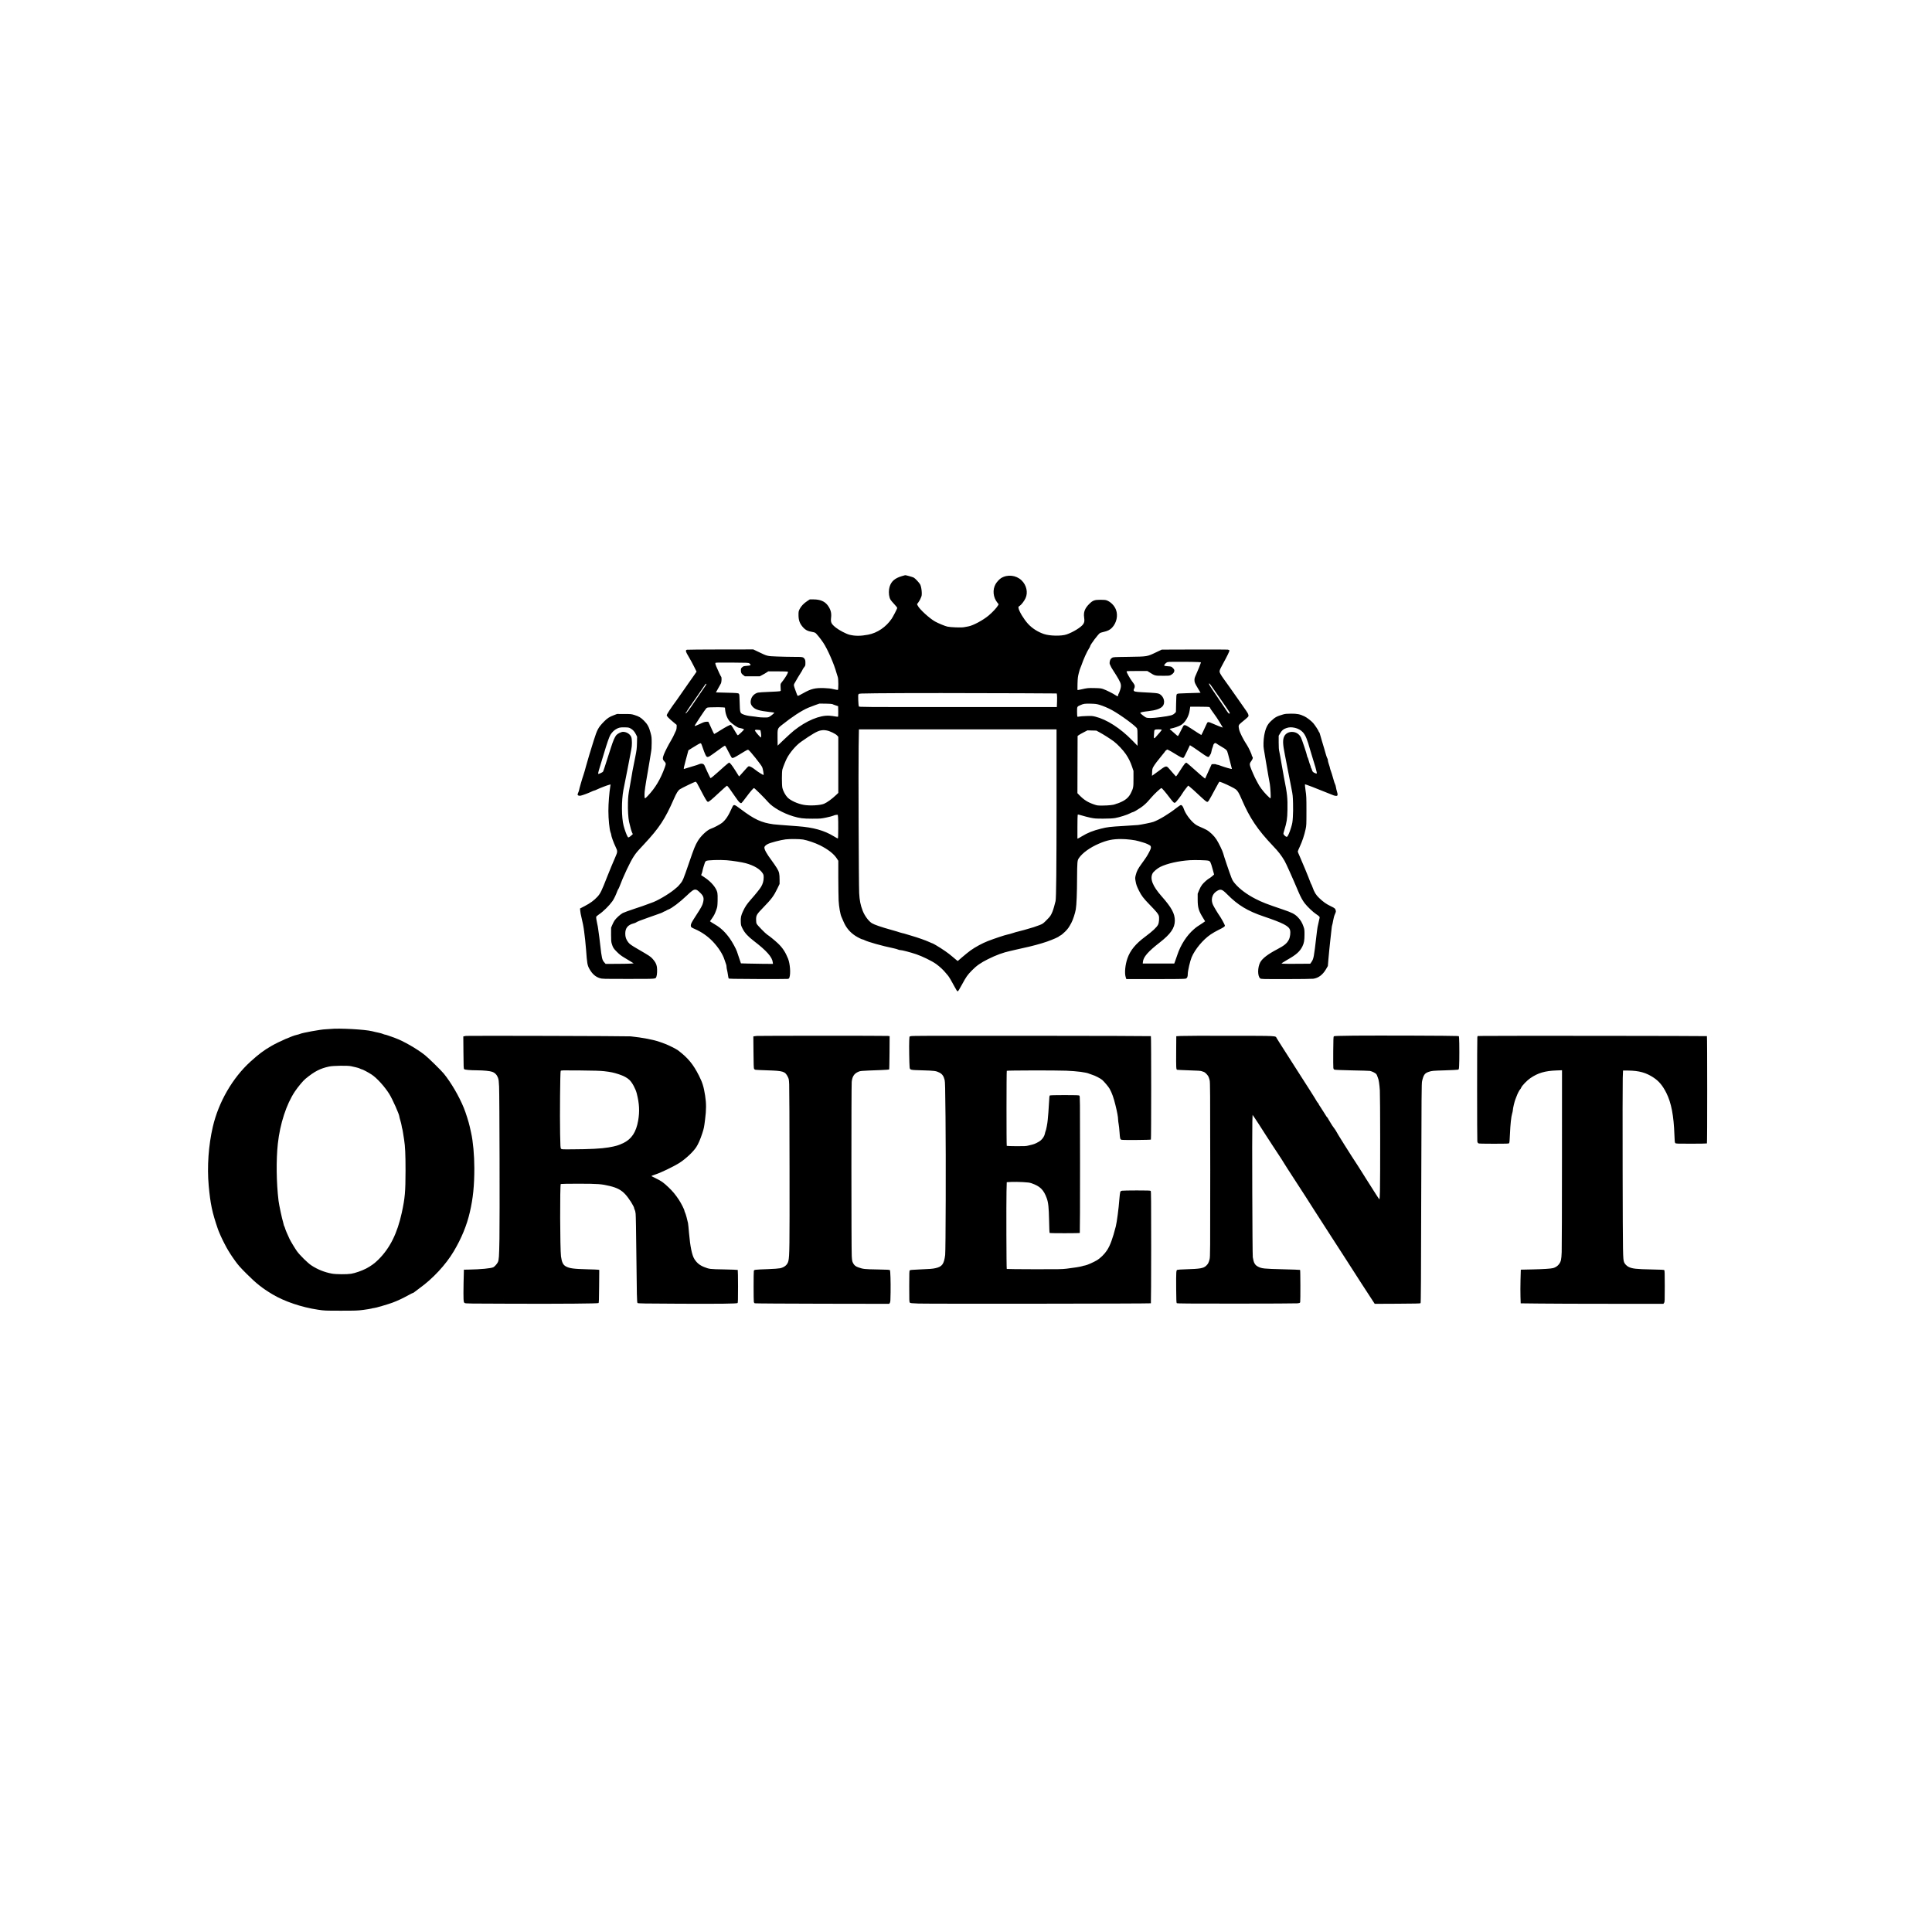
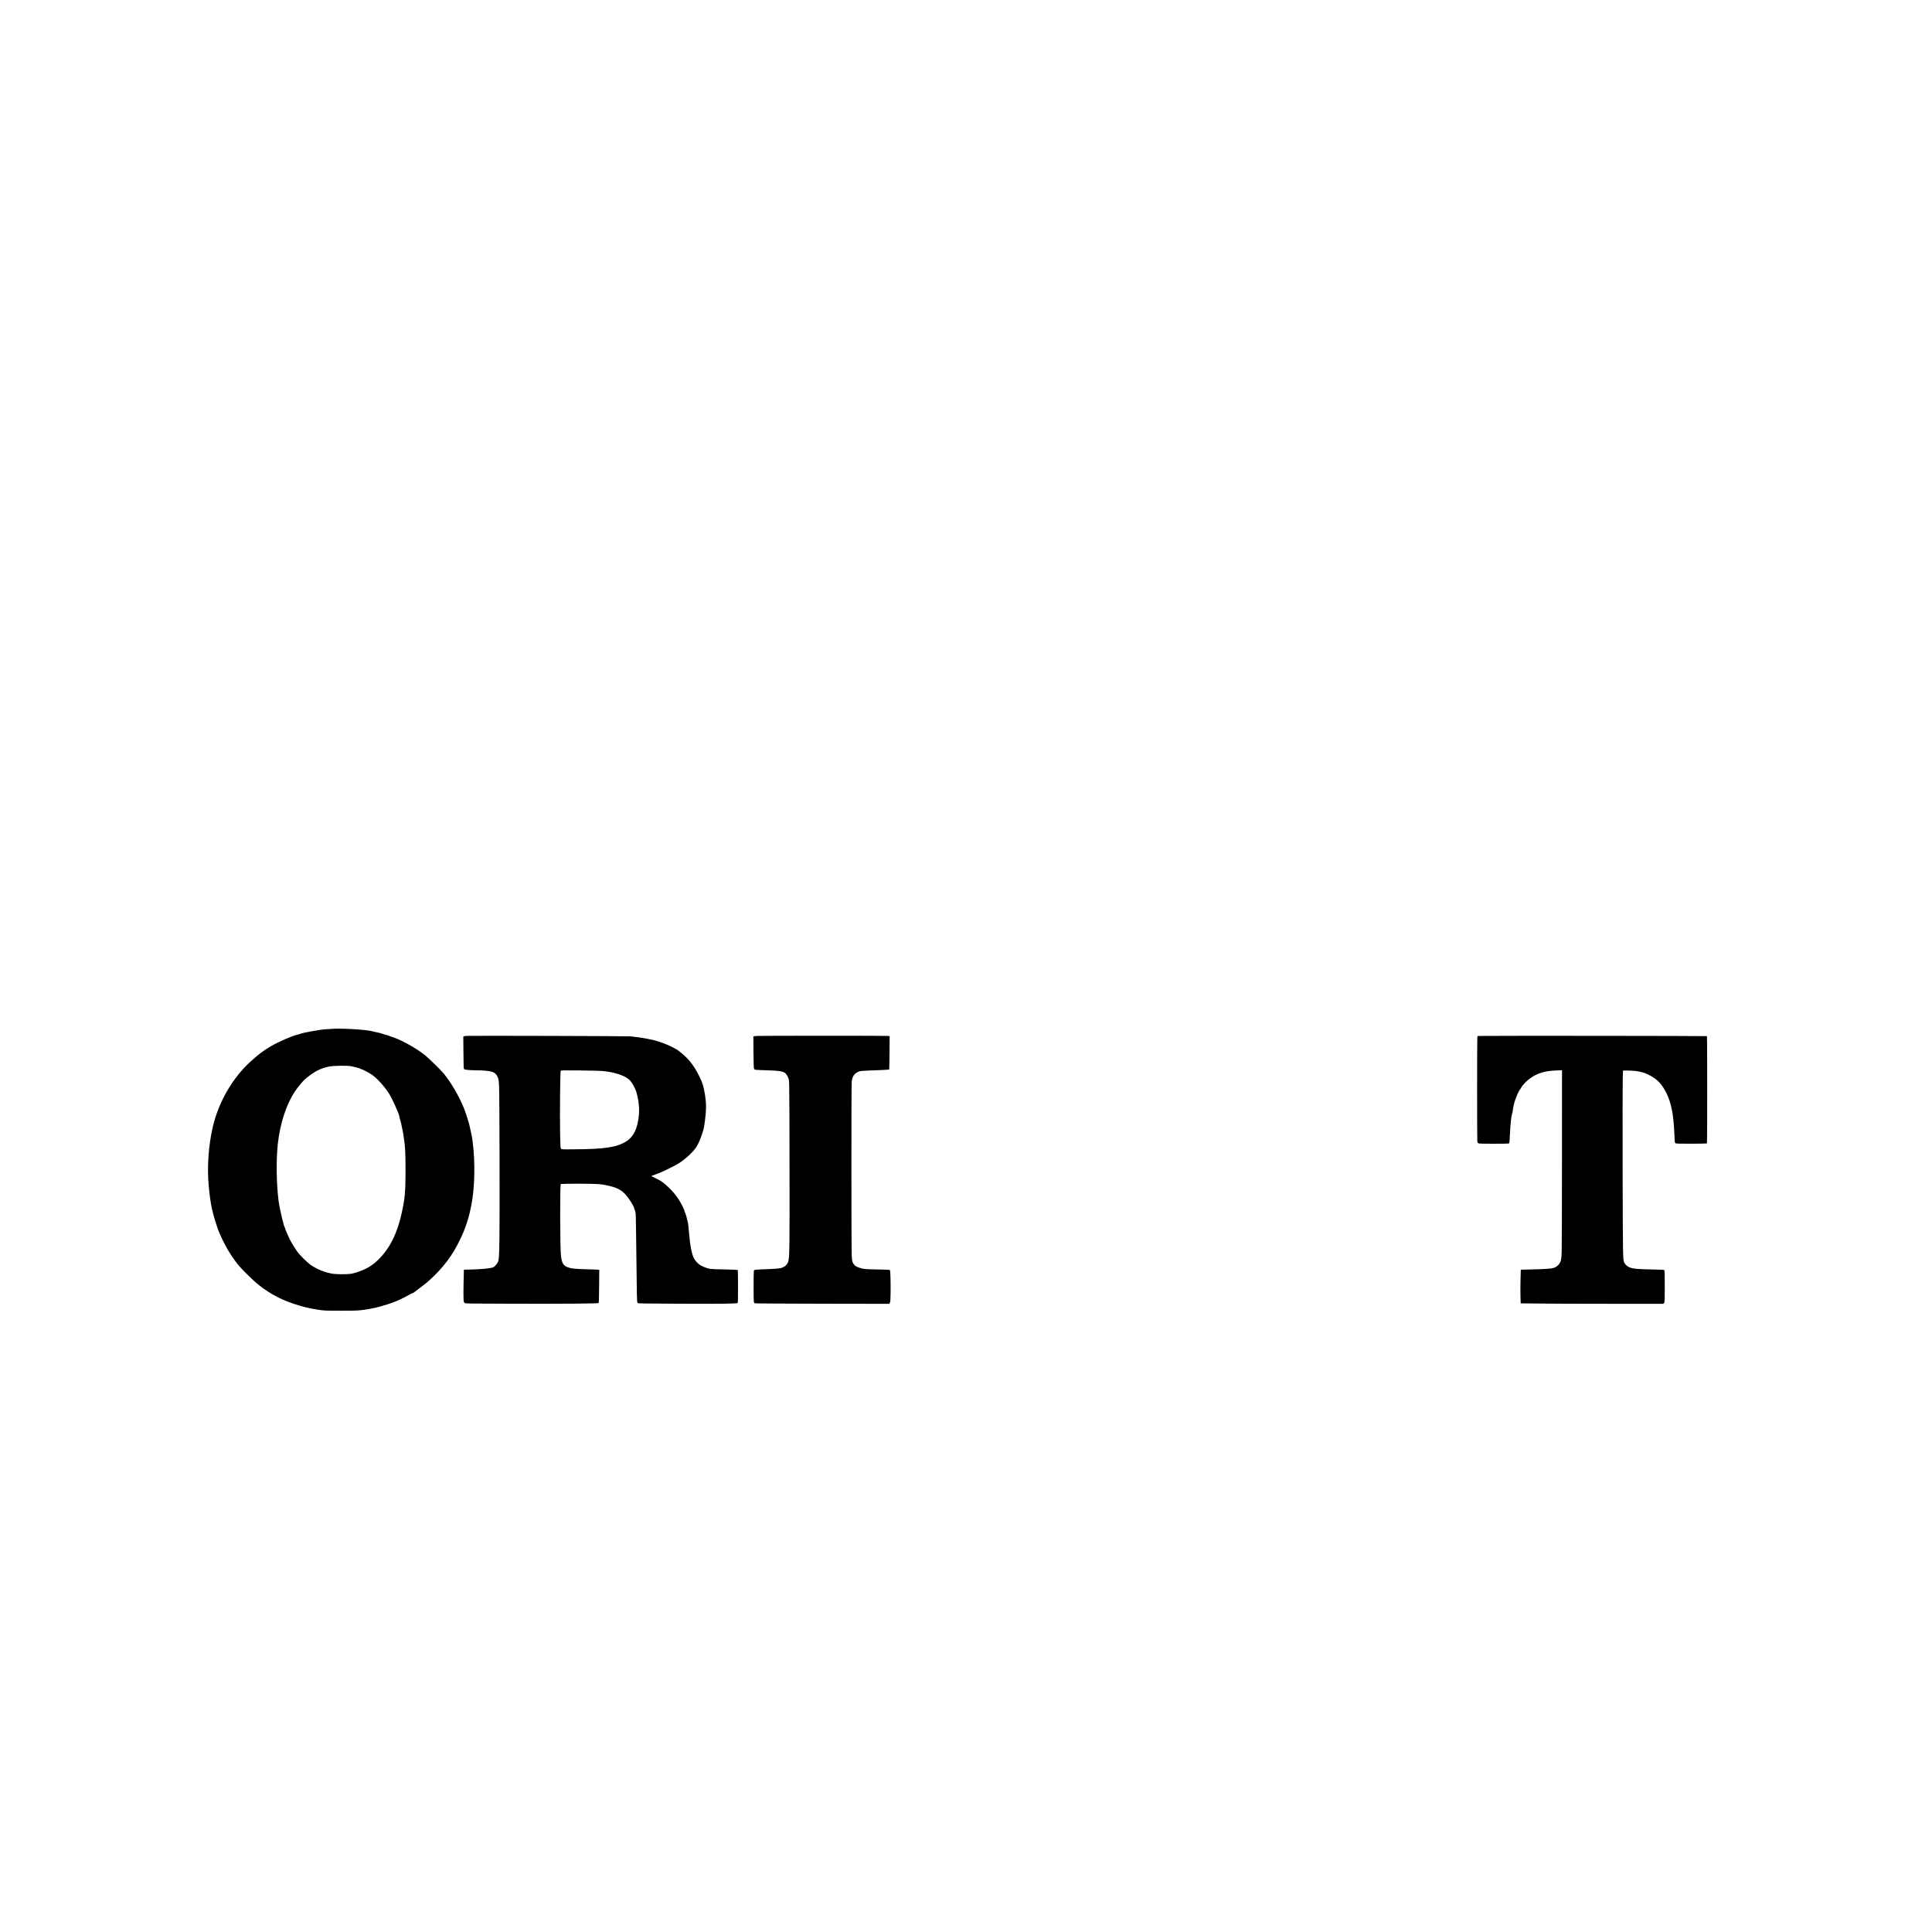
<svg xmlns="http://www.w3.org/2000/svg" version="1.0" width="4096pt" height="4096pt" viewBox="0 0 5462 5462" preserveAspectRatio="xMidYMid meet">
  <g transform="translate(0,5462) scale(0.1,-0.1)" fill="#000000" stroke="none">
-     <path d="M25502 38334 c-203 -60 -304 -146 -352 -303 -27 -86 -27 -217 0 -304 18 -58 32 -78 120 -174 79 -84 99 -112 94 -128 -13 -41 -118 -242 -155 -297 -160 -235 -407 -403 -668 -452 -210 -40 -366 -40 -525 -1 -97 25 -290 126 -386 202 -131 106 -150 146 -134 284 16 132 -14 236 -97 347 -85 112 -209 164 -394 166 l-110 1 -75 -49 c-97 -64 -172 -143 -213 -225 -30 -62 -32 -72 -32 -171 1 -152 37 -246 137 -355 59 -65 128 -100 229 -116 41 -7 86 -18 102 -26 31 -15 150 -161 233 -285 120 -180 305 -601 373 -853 12 -44 29 -97 37 -118 19 -50 20 -355 2 -362 -7 -3 -62 7 -123 21 -84 20 -146 27 -265 31 -254 9 -374 -21 -589 -143 -71 -40 -137 -74 -147 -76 -13 -2 -22 8 -32 37 -8 22 -25 67 -37 100 -57 155 -59 167 -40 205 30 58 176 303 200 335 12 17 26 41 30 54 4 14 25 47 46 74 38 47 39 51 39 126 0 65 -4 84 -23 112 -38 56 -49 59 -302 59 -126 0 -341 5 -476 10 -284 11 -273 9 -513 124 l-159 76 -926 -1 c-509 -1 -937 -4 -951 -8 -49 -14 -37 -54 69 -230 28 -47 86 -153 128 -237 l76 -152 -60 -88 c-33 -49 -107 -154 -165 -234 -57 -80 -142 -201 -188 -270 -46 -69 -114 -165 -150 -215 -159 -214 -280 -398 -280 -425 0 -30 56 -87 203 -209 l77 -64 0 -60 c0 -38 -7 -76 -19 -101 -76 -167 -97 -208 -140 -280 -75 -125 -166 -303 -200 -389 -41 -102 -41 -145 0 -189 61 -66 62 -74 25 -179 -121 -336 -266 -580 -478 -805 -94 -99 -96 -99 -97 31 -1 83 23 251 91 635 22 124 46 266 53 315 7 50 23 149 36 220 18 102 23 165 23 295 0 152 -3 174 -31 280 -44 167 -88 248 -188 347 -91 90 -142 120 -272 160 -83 26 -99 27 -288 27 l-200 1 -90 -34 c-125 -46 -187 -87 -281 -183 -160 -165 -189 -218 -287 -528 -72 -225 -196 -638 -215 -715 -22 -87 -62 -224 -77 -265 -27 -72 -125 -411 -125 -434 0 -8 -9 -33 -20 -57 -11 -24 -20 -52 -20 -62 0 -28 43 -42 93 -30 70 18 209 70 287 107 41 20 81 36 90 36 8 0 46 15 85 34 77 38 291 119 344 131 l34 7 -7 -38 c-32 -194 -56 -495 -56 -711 0 -233 30 -526 61 -606 11 -26 19 -57 19 -69 0 -37 70 -230 122 -336 61 -124 60 -145 -3 -286 -42 -92 -179 -423 -229 -551 -161 -414 -196 -486 -281 -578 -95 -103 -201 -181 -359 -263 l-132 -69 7 -70 c3 -38 15 -104 26 -146 40 -162 70 -315 84 -437 8 -70 21 -179 29 -242 8 -63 19 -185 25 -270 28 -389 37 -438 93 -540 78 -141 170 -224 293 -263 70 -22 74 -22 811 -22 816 0 763 -4 791 62 20 49 27 197 14 279 -14 84 -48 146 -125 231 -57 62 -84 80 -421 276 -181 105 -226 137 -267 192 -57 75 -81 145 -81 240 0 158 73 247 238 290 31 8 62 20 70 28 15 16 139 65 315 126 63 21 160 55 215 76 55 20 127 46 160 57 33 12 67 27 75 34 8 6 26 15 40 19 14 4 36 15 50 25 14 9 39 22 55 27 93 32 320 203 511 385 152 145 198 178 251 178 40 -1 66 -18 144 -95 92 -90 108 -150 73 -280 -18 -73 -55 -140 -195 -355 -129 -200 -149 -239 -149 -285 0 -44 14 -57 111 -98 195 -85 367 -205 509 -353 161 -169 286 -364 335 -524 15 -47 33 -100 41 -118 8 -18 14 -50 14 -70 0 -21 6 -62 14 -92 8 -30 19 -94 26 -141 6 -47 16 -92 20 -100 8 -12 129 -14 817 -17 444 -2 826 0 849 3 36 5 42 10 53 43 38 113 17 385 -39 528 -75 187 -158 313 -290 437 -88 83 -246 211 -300 244 -48 30 -273 260 -296 303 -13 25 -18 58 -18 120 -1 123 16 152 199 340 239 246 301 329 406 547 l59 123 0 112 c-1 182 -10 224 -75 333 -32 52 -100 152 -152 222 -136 182 -203 302 -203 363 0 31 37 68 100 100 74 38 366 114 500 130 122 15 390 12 493 -4 121 -20 346 -97 480 -164 232 -117 391 -242 475 -372 l42 -65 0 -480 c1 -264 5 -554 9 -645 10 -178 46 -386 81 -462 10 -24 37 -85 59 -136 73 -170 177 -295 329 -396 71 -47 190 -106 214 -106 7 0 27 -7 43 -16 97 -52 495 -164 833 -234 51 -11 105 -26 122 -35 16 -8 45 -15 64 -15 47 0 267 -57 445 -116 165 -54 454 -195 566 -277 99 -71 207 -171 267 -247 29 -36 60 -73 70 -82 22 -23 111 -173 190 -323 47 -89 68 -120 82 -120 15 0 43 45 120 187 120 222 155 273 284 404 127 131 250 217 452 317 232 116 434 190 632 232 37 8 103 23 145 34 43 11 134 32 203 46 248 52 518 125 690 185 165 58 340 135 340 150 0 3 18 14 41 24 22 10 80 57 128 105 82 82 106 115 180 252 45 84 107 272 125 381 22 125 35 471 36 888 0 184 5 375 10 424 8 78 14 96 45 141 98 142 310 295 558 402 232 100 390 133 630 133 164 0 402 -29 497 -60 30 -10 84 -26 120 -35 88 -23 206 -78 219 -103 19 -36 12 -69 -37 -164 -56 -109 -88 -159 -211 -328 -108 -148 -144 -216 -172 -328 -19 -78 -20 -87 -5 -170 16 -98 36 -152 97 -274 70 -141 128 -216 300 -393 186 -191 242 -258 259 -311 19 -58 8 -200 -19 -253 -41 -80 -150 -181 -367 -344 -270 -201 -418 -382 -498 -605 -65 -182 -88 -420 -52 -534 l19 -58 816 0 c535 0 829 4 853 11 50 13 68 49 68 136 0 83 65 367 108 468 95 228 325 503 540 648 53 36 147 91 209 121 154 76 193 102 193 128 0 22 -113 226 -155 283 -35 46 -153 242 -181 302 -68 143 -29 301 93 382 119 79 158 69 308 -83 303 -306 576 -471 1032 -625 547 -185 713 -271 744 -385 19 -70 3 -198 -33 -270 -53 -105 -129 -168 -326 -271 -267 -140 -424 -260 -484 -371 -77 -143 -78 -393 -1 -453 25 -21 34 -21 732 -21 388 0 734 5 769 10 146 21 265 110 358 267 l54 93 15 182 c9 101 20 221 25 268 6 47 17 155 25 240 8 85 19 182 24 215 5 33 13 98 16 145 4 47 11 92 16 101 5 9 18 70 29 135 14 78 32 141 52 182 21 45 28 71 24 90 -16 68 -25 76 -144 133 -132 64 -206 117 -327 231 -90 85 -137 161 -189 308 -15 41 -31 79 -37 86 -5 6 -18 35 -28 65 -32 93 -241 599 -297 721 -30 64 -54 125 -54 134 0 10 26 74 59 143 67 143 128 326 162 487 23 104 24 126 24 519 0 384 -2 421 -25 577 -13 92 -21 170 -17 174 7 7 336 -119 632 -241 185 -77 210 -85 251 -85 27 0 33 4 38 28 4 16 -2 51 -14 87 -11 33 -25 91 -31 129 -6 38 -17 75 -23 82 -7 7 -32 81 -55 166 -23 84 -53 181 -67 216 -13 34 -24 70 -24 80 0 9 -14 55 -30 102 -16 47 -30 100 -30 119 0 19 -6 42 -14 50 -12 14 -54 147 -88 276 -5 22 -34 117 -63 210 -29 94 -56 187 -60 207 -4 21 -13 42 -21 49 -8 6 -14 17 -14 23 0 18 -112 187 -156 236 -59 65 -176 155 -247 189 -126 60 -205 76 -377 75 -126 -1 -168 -5 -225 -22 -181 -53 -223 -76 -340 -185 -106 -97 -157 -206 -194 -407 -22 -122 -28 -313 -11 -385 5 -22 30 -170 55 -330 25 -159 59 -357 75 -440 16 -82 34 -181 40 -219 16 -100 31 -373 22 -396 -7 -18 -20 -7 -113 87 -102 104 -209 248 -250 336 -11 23 -31 60 -44 82 -35 57 -150 320 -170 388 -20 70 -16 89 30 151 42 55 55 105 31 125 -9 7 -16 22 -16 33 0 30 -91 226 -136 293 -102 152 -204 355 -223 443 -23 108 -18 124 52 184 34 30 95 81 135 112 40 32 75 69 78 81 3 12 -1 39 -10 59 -16 39 -34 65 -281 416 -87 124 -199 284 -250 355 -50 72 -121 171 -158 220 -37 50 -80 116 -96 147 -37 74 -35 82 73 281 125 228 190 362 183 380 -3 9 -23 18 -49 22 -24 3 -452 5 -953 3 l-910 -3 -160 -76 c-258 -123 -238 -120 -775 -128 -429 -6 -435 -6 -471 -29 -24 -14 -43 -37 -53 -62 -18 -44 -21 -111 -7 -126 5 -5 13 -22 18 -39 4 -16 43 -82 85 -146 43 -64 105 -165 139 -225 78 -138 86 -189 45 -315 -14 -44 -33 -91 -41 -102 -8 -12 -15 -31 -15 -44 0 -36 -15 -35 -72 3 -70 48 -255 140 -343 172 -63 23 -89 26 -250 30 -182 4 -205 2 -379 -38 -50 -11 -94 -20 -100 -20 -5 0 -7 69 -3 183 5 156 10 198 36 299 16 65 36 130 45 145 8 16 21 48 29 73 53 161 159 396 216 480 17 25 31 52 31 61 0 40 238 356 283 376 12 6 56 18 97 28 115 26 183 60 239 120 128 135 174 342 111 507 -43 116 -148 222 -260 265 -34 12 -77 17 -175 17 -175 0 -220 -17 -326 -123 -120 -121 -160 -228 -139 -376 14 -101 9 -139 -28 -193 -59 -86 -287 -226 -468 -288 -147 -50 -476 -44 -641 12 -173 59 -333 161 -450 289 -120 132 -251 349 -268 446 -6 33 -4 37 33 61 49 33 126 133 165 216 75 161 29 371 -113 506 -155 148 -400 174 -580 61 -46 -29 -120 -109 -152 -165 -93 -161 -73 -377 50 -529 l35 -43 -19 -36 c-32 -60 -158 -195 -261 -281 -162 -136 -444 -287 -578 -310 -38 -7 -95 -17 -125 -23 -76 -14 -377 -3 -465 17 -70 16 -257 93 -350 145 -152 84 -440 347 -487 445 l-22 44 43 60 c23 33 47 75 53 93 6 18 17 44 25 58 29 56 7 278 -34 350 -31 53 -134 163 -178 190 -25 15 -224 72 -245 69 -3 0 -42 -11 -88 -25z m8357 -2431 l92 -6 -6 -26 c-9 -35 -73 -192 -130 -319 -38 -83 -47 -113 -46 -157 0 -66 10 -89 100 -240 l72 -120 -78 -3 c-43 -1 -189 -6 -325 -10 -218 -6 -249 -9 -265 -25 -16 -16 -19 -45 -23 -262 l-5 -244 -30 -31 c-57 -60 -105 -74 -411 -115 -229 -31 -360 -33 -412 -6 -48 25 -156 113 -155 126 2 17 77 33 229 50 202 22 334 66 396 132 93 99 48 286 -87 355 -43 22 -105 28 -479 47 -213 11 -246 20 -246 64 0 12 7 31 15 41 8 11 15 39 15 62 0 36 -9 54 -70 135 -67 89 -160 255 -160 285 0 12 49 14 293 14 l293 0 65 -40 c150 -95 150 -95 369 -95 195 0 195 0 242 28 57 33 88 75 88 117 0 25 -10 43 -42 75 -43 42 -43 42 -138 49 -52 3 -99 11 -104 16 -13 13 20 57 64 88 33 22 35 22 410 22 207 0 418 -3 469 -7z m-12676 -36 c34 -22 45 -46 27 -57 -7 -5 -54 -11 -103 -15 -83 -7 -93 -10 -126 -40 -32 -30 -35 -37 -35 -88 0 -68 13 -93 69 -134 l44 -33 210 0 210 0 77 41 c42 22 96 53 120 70 l43 29 268 0 c148 0 275 -4 283 -10 12 -8 11 -16 -9 -57 -28 -59 -95 -160 -153 -232 -42 -53 -43 -55 -41 -125 1 -39 4 -84 5 -100 3 -25 -1 -31 -27 -38 -16 -4 -151 -13 -300 -18 -148 -5 -290 -15 -315 -21 -90 -21 -169 -94 -194 -180 -30 -99 -15 -163 53 -230 72 -72 183 -105 455 -136 78 -8 143 -18 146 -20 8 -7 -79 -81 -130 -111 -42 -25 -53 -27 -160 -26 -63 0 -142 6 -175 12 -33 7 -106 16 -163 22 -115 11 -204 31 -270 62 -69 33 -74 53 -81 325 -5 202 -8 235 -23 250 -21 20 -42 22 -396 31 l-252 7 61 110 c34 61 69 124 78 140 22 42 28 171 9 193 -15 16 -79 153 -141 298 -17 40 -27 79 -24 88 6 16 44 17 470 14 427 -3 465 -4 490 -21z m13075 -655 c31 -45 114 -164 184 -264 69 -101 172 -248 227 -328 56 -79 100 -151 99 -160 -6 -31 -38 -14 -70 38 -18 29 -94 141 -168 249 -261 381 -350 517 -350 536 0 32 19 15 78 -71z m-14288 68 c0 -10 -71 -120 -109 -170 -10 -14 -102 -149 -205 -300 -190 -281 -258 -371 -272 -357 -4 4 2 17 14 30 12 13 22 27 22 31 0 5 30 52 67 105 37 53 123 177 192 276 68 99 147 212 173 250 27 39 60 87 74 108 23 35 44 48 44 27z m8860 -259 l1045 -6 7 -40 c4 -22 5 -109 2 -192 l-6 -153 -2794 0 c-2766 0 -2793 0 -2804 20 -6 10 -13 88 -16 172 -5 128 -4 156 9 173 15 19 30 20 504 25 702 8 2835 8 4053 1z m-5300 -306 c8 -6 49 -21 90 -35 l75 -25 3 -144 c1 -80 -1 -148 -5 -152 -4 -4 -42 -1 -83 7 -41 8 -113 17 -160 20 -271 19 -652 -140 -1004 -420 -49 -39 -173 -151 -275 -248 l-186 -178 -3 213 c-3 271 -4 270 121 370 289 231 554 405 748 489 41 17 128 51 194 74 l120 42 175 -1 c96 -2 182 -7 190 -12z m7545 -18 c99 -28 262 -97 364 -154 243 -134 673 -450 705 -517 13 -28 16 -72 16 -263 l0 -228 -153 156 c-334 342 -718 589 -1042 669 -81 20 -106 22 -255 17 -91 -3 -183 -10 -205 -16 -29 -7 -41 -7 -47 2 -4 7 -8 69 -8 138 0 144 -1 142 94 184 91 40 120 44 286 41 129 -3 170 -8 245 -29z m3116 -67 c10 -6 19 -17 19 -25 0 -7 43 -71 96 -142 53 -70 128 -182 167 -248 38 -66 77 -130 85 -142 l14 -23 -43 14 c-24 7 -109 41 -188 75 -209 90 -193 91 -242 -15 -77 -169 -132 -284 -136 -284 -6 0 -153 94 -297 189 -153 101 -182 110 -214 64 -10 -16 -46 -85 -80 -155 -33 -71 -66 -128 -71 -128 -6 0 -48 34 -93 76 -46 42 -95 86 -110 97 -16 12 -28 24 -28 28 0 4 19 10 43 14 70 12 198 55 260 88 128 68 238 248 262 433 3 27 8 59 11 72 l4 22 261 0 c160 0 268 -4 280 -10z m-13751 -8 l55 -7 7 -72 c13 -131 71 -264 145 -334 74 -70 204 -158 241 -164 53 -8 140 -34 146 -44 8 -12 -162 -173 -177 -168 -7 2 -28 31 -47 65 -72 125 -135 225 -147 229 -20 8 -142 -56 -304 -158 -85 -55 -160 -99 -166 -99 -6 0 -33 51 -60 113 -26 61 -61 139 -78 172 l-30 60 -55 0 c-46 -1 -77 -11 -188 -64 -74 -34 -136 -60 -140 -56 -8 7 6 31 164 270 72 110 144 212 159 227 25 25 34 28 124 31 175 5 295 5 351 -1z m-2611 -597 c64 -35 112 -89 153 -172 l30 -62 -4 -178 c-4 -158 -10 -202 -47 -388 -86 -431 -94 -471 -102 -535 -5 -36 -29 -177 -55 -315 -40 -222 -46 -271 -51 -440 -6 -210 8 -443 32 -550 33 -148 68 -272 87 -308 l19 -38 -38 -35 c-21 -20 -50 -42 -65 -50 -26 -13 -28 -13 -43 10 -29 43 -85 198 -115 313 -60 229 -62 708 -6 1008 29 150 26 137 112 565 36 179 72 365 80 415 7 49 22 123 31 165 25 105 24 288 0 352 -33 84 -133 148 -232 148 -53 0 -154 -50 -191 -93 -44 -52 -90 -159 -153 -356 -185 -580 -214 -667 -225 -680 -11 -14 -108 -61 -126 -61 -18 0 -10 38 40 202 28 90 77 253 110 363 90 303 156 492 189 544 44 68 100 124 154 155 80 47 121 56 247 53 106 -2 119 -5 169 -32z m18774 20 c91 -19 179 -68 233 -129 74 -83 124 -206 204 -496 17 -63 53 -182 80 -265 54 -167 95 -311 105 -367 8 -43 3 -46 -52 -23 -53 22 -69 40 -83 91 -7 24 -17 47 -21 50 -5 3 -9 13 -9 23 0 10 -9 38 -19 62 -11 24 -29 80 -41 124 -12 44 -28 90 -36 102 -8 12 -14 32 -14 43 0 28 -143 456 -169 508 -49 95 -127 150 -229 159 -105 10 -201 -38 -242 -118 -50 -98 -47 -218 15 -524 18 -93 61 -314 95 -490 33 -176 76 -397 96 -491 31 -155 35 -193 40 -395 4 -127 2 -296 -5 -389 -9 -146 -15 -180 -51 -298 -43 -143 -91 -249 -116 -259 -18 -7 -59 21 -87 59 -19 25 -19 26 11 124 72 235 85 318 90 579 6 337 -6 454 -98 912 -16 82 -47 258 -70 393 -22 135 -49 284 -60 331 -16 70 -20 123 -20 273 l0 186 43 71 c50 85 87 116 176 146 77 26 139 28 234 8z m-6733 -2087 c-1 -1935 -9 -2723 -28 -2813 -21 -95 -65 -245 -88 -300 -49 -115 -60 -130 -164 -235 -102 -103 -108 -107 -205 -145 -55 -21 -127 -47 -160 -57 -133 -42 -440 -128 -457 -128 -10 0 -65 -16 -124 -36 -58 -19 -132 -40 -163 -45 -69 -13 -366 -112 -555 -185 -153 -60 -352 -167 -486 -263 -47 -34 -148 -115 -224 -180 l-139 -120 -29 21 c-16 11 -75 61 -131 110 -102 89 -269 205 -448 311 -53 31 -100 57 -106 57 -6 0 -48 18 -94 39 -98 46 -321 124 -499 176 -69 20 -145 43 -170 51 -25 9 -66 19 -92 24 -26 5 -55 13 -65 18 -10 6 -126 40 -257 77 -277 77 -471 144 -538 186 -94 60 -203 209 -259 352 -63 164 -88 292 -99 501 -12 259 -24 3522 -15 4135 l8 491 2793 0 2794 0 0 -2042z m2974 2033 c4 -5 -22 -40 -56 -79 -35 -38 -80 -90 -101 -115 -56 -69 -71 -64 -64 21 4 37 7 86 7 109 0 63 16 73 120 73 49 0 91 -4 94 -9z m-11398 -7 l52 -7 11 -55 c13 -67 14 -152 2 -152 -11 0 -110 110 -149 165 -22 30 -24 38 -12 45 18 11 29 12 96 4z m1924 -15 c87 -14 256 -95 298 -144 l32 -36 0 -792 0 -793 -57 -55 c-118 -113 -259 -216 -347 -253 -108 -45 -399 -61 -571 -31 -175 31 -373 121 -461 210 -60 62 -127 187 -145 270 -18 87 -18 455 0 520 19 68 85 233 122 307 84 166 261 375 404 475 305 215 463 306 557 322 74 12 94 12 168 0z m7710 -50 c113 -60 315 -189 411 -261 104 -78 265 -250 340 -361 80 -120 128 -217 175 -357 l39 -115 0 -220 c0 -244 -3 -262 -73 -405 -54 -110 -132 -184 -253 -242 -52 -25 -110 -49 -127 -53 -18 -3 -45 -13 -60 -20 -43 -22 -194 -38 -357 -39 -140 -1 -156 1 -235 28 -182 61 -289 127 -423 263 l-57 59 2 808 3 808 29 23 c16 13 79 49 140 80 l110 57 126 -4 125 -3 85 -46z m3325 -329 c11 -9 68 -45 127 -79 118 -70 141 -88 162 -129 7 -15 39 -128 70 -252 31 -124 59 -232 62 -241 4 -14 -16 -11 -117 18 -66 19 -154 47 -195 63 -41 17 -85 30 -97 30 -13 0 -28 5 -34 11 -5 5 -36 9 -69 7 l-58 -3 -51 -111 c-27 -60 -69 -152 -92 -203 l-42 -93 -41 30 c-23 16 -136 115 -252 219 -115 103 -219 192 -230 198 -29 13 -64 -29 -190 -227 -55 -87 -104 -158 -109 -158 -5 0 -44 42 -86 92 -43 51 -98 114 -122 140 -70 77 -84 72 -301 -91 -41 -32 -97 -72 -124 -90 l-48 -34 4 99 c3 85 8 106 32 150 34 63 125 184 245 328 50 59 91 112 91 116 0 5 13 18 30 30 l30 21 42 -19 c24 -11 95 -52 158 -91 165 -103 237 -138 256 -126 19 13 38 47 119 219 l65 138 47 -28 c27 -15 109 -71 183 -123 289 -204 296 -207 326 -148 9 17 22 39 29 47 8 8 19 44 25 80 6 36 20 85 31 109 10 24 19 52 19 63 0 10 11 30 24 43 27 26 45 25 81 -5z m-14566 -30 c37 -116 103 -285 122 -311 34 -49 64 -40 192 53 263 193 331 239 344 236 8 -2 52 -77 96 -168 45 -90 89 -168 98 -174 26 -15 59 -1 225 100 230 140 222 136 249 118 47 -31 344 -403 382 -479 20 -39 50 -212 39 -223 -8 -8 -160 86 -234 146 -85 68 -157 105 -188 98 -13 -4 -64 -54 -117 -119 -52 -61 -108 -124 -124 -139 l-29 -28 -107 170 c-96 151 -152 220 -176 220 -11 0 -208 -170 -324 -278 -92 -85 -195 -168 -201 -161 -9 8 -154 315 -161 339 -21 70 -87 89 -174 50 -23 -11 -85 -31 -136 -45 -51 -14 -133 -39 -181 -55 -48 -17 -92 -30 -97 -30 -14 0 -2 61 43 223 21 78 49 179 60 223 l22 82 114 72 c152 96 216 130 234 127 8 -1 21 -22 29 -47z m-135 -1078 c13 -21 45 -81 71 -133 71 -141 175 -330 202 -366 13 -18 30 -33 37 -33 28 0 111 68 315 260 118 110 219 199 225 197 16 -5 105 -124 221 -297 66 -98 117 -164 140 -179 35 -23 36 -23 56 -5 12 10 67 80 122 154 126 169 205 260 224 260 16 0 299 -280 400 -397 131 -150 420 -314 708 -401 185 -55 275 -67 535 -67 238 0 249 1 403 33 88 18 177 42 199 53 22 11 59 21 81 22 l42 2 8 -70 c9 -78 6 -590 -4 -599 -4 -4 -60 26 -125 66 -263 160 -572 246 -994 278 -456 34 -665 50 -703 56 -346 48 -538 137 -931 433 -188 142 -193 142 -242 34 -102 -228 -173 -335 -279 -424 -55 -45 -242 -144 -320 -169 -100 -32 -286 -207 -368 -347 -76 -130 -103 -196 -242 -601 -168 -491 -181 -522 -254 -608 -71 -84 -66 -79 -171 -165 -166 -136 -497 -328 -645 -373 -33 -10 -89 -31 -125 -46 -36 -16 -191 -69 -344 -119 -154 -51 -306 -106 -339 -123 -71 -38 -193 -150 -236 -216 -17 -26 -45 -81 -62 -122 l-32 -75 -1 -195 c0 -162 3 -205 18 -255 35 -116 49 -138 146 -235 73 -73 121 -110 205 -160 61 -35 146 -87 190 -115 l80 -50 -65 -6 c-36 -4 -214 -7 -396 -8 l-332 -1 -36 41 c-63 68 -75 122 -116 489 -17 151 -37 311 -45 356 -8 44 -15 93 -15 108 0 15 -14 91 -31 167 -17 78 -28 151 -25 164 4 16 31 41 76 71 120 79 291 247 384 377 42 59 96 171 136 279 9 26 23 54 30 63 8 9 22 38 31 63 109 293 309 717 407 862 76 112 77 114 292 345 430 462 591 706 842 1280 74 168 117 238 171 273 56 37 418 212 439 212 10 0 29 -17 42 -38z m14859 9 c138 -56 345 -160 380 -191 52 -45 88 -108 160 -275 228 -532 451 -863 888 -1322 151 -158 234 -265 324 -418 44 -75 221 -469 397 -885 58 -137 112 -235 174 -317 73 -94 235 -250 321 -305 37 -25 77 -55 87 -66 18 -21 18 -25 3 -84 -15 -59 -26 -109 -48 -218 -5 -25 -21 -142 -34 -260 -68 -592 -77 -637 -138 -726 l-34 -49 -364 -3 c-200 -2 -383 0 -407 3 l-43 6 24 20 c14 10 85 53 158 95 238 135 339 226 410 369 46 95 59 166 59 348 0 112 -3 139 -26 205 -38 114 -89 199 -168 278 -86 86 -163 125 -411 209 -475 161 -583 203 -778 302 -238 121 -444 273 -576 426 -59 68 -78 99 -110 182 -49 124 -214 612 -230 680 -16 66 -125 291 -190 392 -65 102 -186 219 -282 272 -41 22 -120 59 -177 83 -75 31 -121 57 -170 98 -122 103 -251 283 -292 406 -26 76 -54 114 -85 114 -13 0 -64 -33 -126 -82 -214 -169 -489 -335 -653 -394 -51 -19 -353 -80 -431 -88 -33 -4 -211 -15 -395 -26 -408 -24 -466 -31 -648 -76 -233 -57 -382 -117 -556 -223 -38 -24 -80 -47 -93 -52 l-23 -9 0 333 c0 182 4 337 8 344 6 9 37 3 122 -23 63 -20 171 -47 240 -62 114 -23 145 -26 360 -26 169 1 263 5 335 17 117 19 357 95 432 138 29 16 60 29 70 29 9 0 49 19 87 42 197 116 279 186 438 375 81 96 261 263 283 263 16 0 114 -115 238 -279 100 -131 119 -148 151 -133 25 11 162 189 205 264 14 26 57 86 94 133 l68 85 27 -19 c40 -29 152 -129 320 -288 84 -80 162 -145 177 -149 43 -11 34 -25 255 386 90 168 98 180 112 180 5 0 42 -13 81 -29z m-14018 -2191 c163 -13 431 -55 538 -84 233 -64 402 -164 479 -285 24 -39 28 -55 28 -122 0 -92 -25 -180 -74 -262 -37 -61 -152 -205 -294 -365 -108 -124 -153 -190 -213 -317 -59 -122 -73 -189 -66 -314 4 -87 7 -100 52 -188 61 -119 150 -217 317 -345 359 -275 519 -455 535 -603 l6 -45 -259 1 c-143 1 -346 4 -453 8 l-194 6 -49 145 c-27 80 -55 164 -63 188 -25 76 -133 274 -203 371 -125 176 -258 302 -412 391 -41 24 -91 55 -112 69 l-36 26 53 75 c64 92 83 129 125 245 31 85 33 99 38 261 3 107 0 191 -7 225 -28 136 -172 308 -358 431 l-101 67 19 51 c10 28 19 59 19 69 0 18 51 193 70 241 6 14 21 32 33 40 38 24 379 36 582 20z m13618 -13 c53 -16 63 -35 119 -236 l42 -154 -49 -44 c-28 -25 -66 -53 -85 -63 -51 -27 -152 -116 -205 -182 -28 -36 -60 -94 -85 -156 l-40 -99 0 -165 c0 -225 28 -320 148 -512 34 -54 62 -100 62 -102 0 -2 -33 -25 -72 -51 -150 -96 -176 -114 -244 -173 -202 -174 -375 -441 -469 -725 -21 -60 -48 -140 -62 -177 l-25 -68 -445 0 -446 0 5 49 c13 137 146 290 473 544 310 241 427 410 429 617 1 202 -91 371 -375 693 -253 286 -334 492 -254 646 24 48 138 144 216 182 193 96 516 169 834 190 147 9 475 1 528 -14z" />
    <path d="M9340 25530 c-36 -4 -96 -8 -135 -9 -124 -2 -669 -101 -727 -132 -12 -6 -50 -17 -85 -25 -132 -27 -499 -188 -718 -313 -219 -126 -358 -230 -596 -446 -506 -461 -900 -1143 -1062 -1840 -122 -521 -165 -1133 -117 -1660 48 -523 96 -754 261 -1235 6 -19 18 -48 25 -65 7 -16 30 -68 49 -115 44 -103 174 -356 219 -425 18 -27 46 -73 63 -101 17 -28 77 -116 134 -195 85 -118 143 -184 324 -364 271 -271 431 -398 723 -574 335 -202 830 -370 1292 -438 181 -27 195 -28 645 -28 421 0 475 2 638 23 98 13 199 30 225 37 26 8 59 15 74 15 37 0 379 100 520 151 136 50 299 126 458 214 64 36 123 65 131 65 7 0 24 11 38 24 15 13 79 62 143 108 376 270 741 663 967 1043 218 368 368 731 455 1110 90 388 126 743 126 1240 0 360 -36 758 -91 1000 -12 49 -29 128 -39 175 -27 124 -113 397 -168 530 -136 333 -359 714 -567 970 -74 90 -433 442 -530 519 -232 184 -613 402 -855 489 -47 17 -123 45 -170 61 -47 17 -93 31 -103 31 -10 0 -37 9 -60 19 -23 10 -80 27 -127 36 -47 9 -127 27 -178 41 -202 51 -938 91 -1182 64z m590 -1054 c30 -8 91 -22 135 -31 44 -9 95 -26 113 -36 18 -10 39 -19 47 -19 23 0 195 -91 286 -152 148 -99 365 -339 496 -549 88 -141 283 -578 283 -635 0 -10 13 -62 29 -114 16 -52 32 -120 36 -150 4 -30 12 -66 17 -80 5 -13 15 -67 23 -120 8 -52 21 -135 29 -185 31 -197 41 -408 41 -880 -1 -606 -16 -773 -106 -1190 -128 -585 -333 -997 -658 -1322 -105 -106 -215 -186 -353 -258 -120 -62 -309 -128 -423 -146 -117 -19 -428 -17 -540 4 -210 38 -411 119 -584 234 -105 70 -325 287 -407 401 -55 78 -177 280 -209 347 -58 123 -116 260 -125 297 -6 23 -17 52 -24 63 -7 11 -16 36 -18 55 -3 19 -10 49 -16 65 -25 69 -115 489 -127 595 -63 518 -70 1158 -20 1619 62 563 241 1112 480 1471 86 129 232 305 302 362 253 208 413 291 668 346 116 25 537 31 625 8z" />
-     <path d="M38278 25341 c-437 -5 -560 -9 -570 -19 -10 -10 -14 -105 -16 -430 -2 -229 0 -436 3 -460 5 -35 12 -45 33 -53 16 -6 221 -14 496 -20 257 -4 485 -12 505 -15 59 -11 156 -60 180 -89 12 -16 24 -40 27 -54 3 -14 12 -38 19 -52 22 -41 45 -189 55 -359 11 -177 13 -2495 3 -2847 -3 -128 -10 -233 -14 -233 -4 0 -51 69 -104 153 -145 230 -251 397 -284 447 -16 25 -60 95 -97 155 -37 61 -93 149 -125 197 -190 286 -619 969 -619 985 0 4 -25 41 -55 81 -30 40 -67 94 -81 120 -15 26 -42 71 -60 99 -19 29 -34 57 -34 62 0 5 -6 11 -13 14 -7 3 -35 42 -61 88 -27 46 -82 132 -122 192 -41 59 -74 114 -74 122 0 8 -4 15 -10 15 -5 0 -21 21 -36 48 -23 42 -58 99 -199 321 -22 34 -123 192 -225 351 -182 283 -217 338 -442 692 -62 98 -142 224 -178 279 -36 56 -74 118 -86 138 -41 71 55 66 -1329 68 -687 2 -1308 0 -1380 -5 l-130 -7 -3 -430 c-3 -463 -1 -511 26 -519 10 -3 163 -10 340 -16 242 -7 331 -13 355 -24 18 -8 43 -17 58 -20 29 -6 91 -65 126 -119 13 -21 32 -73 41 -115 15 -71 16 -284 17 -2532 0 -2324 -1 -2459 -18 -2529 -23 -96 -46 -138 -100 -188 -76 -70 -172 -86 -575 -98 -117 -3 -223 -10 -236 -15 -21 -8 -25 -17 -31 -82 -4 -40 -5 -247 -3 -460 2 -301 6 -390 16 -400 11 -11 324 -13 1670 -13 911 0 1692 4 1735 8 72 8 78 10 85 35 8 32 7 901 -3 910 -3 3 -225 12 -493 18 -526 13 -589 20 -690 71 -94 47 -128 107 -154 268 -12 71 -23 3542 -13 3833 l7 193 64 -93 c62 -91 132 -199 303 -468 47 -74 136 -210 196 -302 105 -160 201 -306 255 -388 14 -21 45 -71 69 -111 44 -73 101 -161 288 -449 242 -371 419 -647 576 -895 94 -148 311 -486 483 -750 171 -264 347 -536 391 -605 194 -303 344 -537 442 -688 58 -89 169 -259 246 -378 l140 -215 642 3 c493 2 645 6 654 15 10 10 14 675 19 3110 7 2818 9 3104 24 3168 41 176 75 225 186 262 95 31 102 32 464 43 182 6 345 14 361 18 30 8 30 8 36 103 9 121 8 682 0 774 l-6 70 -57 6 c-84 9 -2269 16 -2910 10z" />
    <path d="M13175 25334 c-16 -2 -41 -7 -53 -10 l-24 -5 4 -454 c3 -407 5 -456 20 -471 19 -19 165 -32 364 -33 190 -1 367 -19 431 -43 77 -28 132 -86 162 -168 19 -54 24 -95 31 -245 12 -268 20 -3721 10 -4305 -9 -515 -15 -601 -45 -664 -22 -46 -90 -123 -125 -141 -65 -34 -357 -62 -710 -68 l-125 -2 -9 -368 c-4 -202 -5 -410 -1 -462 6 -88 9 -97 33 -113 24 -16 123 -17 1387 -20 1391 -4 2372 4 2396 19 11 6 14 97 17 472 l4 465 -38 6 c-22 3 -151 8 -289 11 -396 10 -511 25 -617 82 -79 43 -115 117 -138 283 -27 204 -33 2020 -6 2047 4 4 231 8 504 8 549 -1 646 -8 882 -65 209 -51 325 -114 436 -233 107 -116 254 -348 254 -403 0 -8 7 -25 16 -39 8 -13 19 -61 24 -107 6 -45 14 -513 19 -1038 14 -1326 17 -1470 35 -1488 13 -13 178 -16 1198 -20 1142 -5 1600 1 1629 19 12 7 14 87 14 468 0 253 -4 463 -8 468 -5 4 -178 11 -385 15 -407 7 -415 8 -567 68 -123 49 -205 116 -274 225 -67 106 -119 356 -151 731 -11 133 -24 261 -29 285 -21 102 -63 255 -81 292 -11 23 -20 47 -20 55 0 32 -96 221 -160 317 -98 147 -177 241 -293 351 -140 133 -201 176 -347 246 -69 33 -127 62 -130 65 -9 8 25 23 135 59 126 41 507 225 638 308 187 118 400 316 492 457 55 83 117 226 169 388 47 145 51 163 80 397 35 269 35 452 1 667 -41 259 -73 364 -174 566 -162 321 -306 497 -586 712 -52 41 -278 154 -380 191 -44 16 -105 38 -135 49 -172 63 -493 125 -830 160 -84 9 -4597 21 -4655 13z m3905 -998 c188 -22 269 -39 415 -87 139 -46 230 -95 298 -158 78 -73 173 -247 208 -381 74 -288 86 -511 40 -774 -57 -323 -184 -516 -414 -629 -139 -68 -218 -91 -422 -126 -208 -35 -528 -52 -1033 -54 -292 -2 -294 -2 -312 20 -16 20 -18 59 -25 420 -10 524 1 1746 16 1775 11 20 13 20 547 15 406 -4 572 -9 682 -21z" />
    <path d="M21400 25333 c-30 -2 -66 -6 -79 -9 l-23 -5 4 -447 c2 -327 7 -453 16 -469 6 -12 24 -24 39 -27 16 -3 170 -11 344 -16 444 -14 493 -30 570 -181 30 -60 33 -72 40 -214 5 -82 9 -1158 10 -2390 3 -2237 0 -2457 -32 -2603 -22 -104 -108 -180 -234 -207 -43 -9 -175 -19 -340 -25 -385 -14 -393 -16 -403 -48 -9 -35 -9 -849 0 -883 4 -15 16 -31 25 -35 10 -5 869 -10 1910 -12 l1892 -3 18 27 c16 25 18 58 21 299 4 298 -5 604 -19 626 -7 11 -74 15 -356 20 -362 6 -399 10 -535 58 -79 27 -120 61 -152 125 -24 47 -28 71 -36 197 -12 180 -13 4813 -1 4924 15 144 63 223 167 275 77 37 55 35 661 58 123 5 226 12 230 16 5 4 9 218 11 475 l3 468 -53 6 c-52 7 -3591 6 -3698 0z" />
-     <path d="M25744 25326 l-32 -14 -7 -112 c-7 -112 1 -665 11 -753 10 -78 6 -77 371 -87 332 -10 374 -15 468 -62 82 -41 123 -98 151 -210 13 -53 17 -215 25 -1043 13 -1170 5 -3779 -10 -3905 -33 -259 -86 -331 -276 -373 -86 -19 -162 -25 -470 -37 -193 -8 -242 -13 -255 -25 -13 -14 -15 -72 -15 -455 0 -407 1 -441 18 -457 15 -15 47 -19 245 -26 285 -10 6558 -4 6569 7 4 4 8 718 8 1586 0 1284 -2 1581 -13 1592 -10 10 -95 13 -395 13 -210 0 -398 -4 -418 -8 -27 -6 -40 -15 -48 -35 -7 -15 -18 -111 -26 -212 -18 -252 -70 -643 -100 -762 -89 -348 -159 -539 -251 -679 -69 -106 -192 -225 -290 -282 -106 -61 -277 -136 -328 -143 -23 -3 -59 -12 -81 -20 -48 -16 -234 -47 -440 -71 -133 -16 -236 -18 -918 -16 -423 1 -772 4 -775 8 -10 9 -15 1876 -7 2192 l7 261 132 7 c72 3 214 2 316 -4 154 -8 197 -14 255 -34 242 -85 342 -185 428 -424 44 -122 58 -256 66 -630 3 -188 10 -346 15 -350 10 -11 842 -10 853 0 4 5 8 877 7 1939 0 1879 -1 1931 -19 1944 -15 11 -95 14 -419 14 -229 0 -407 -4 -416 -10 -11 -7 -16 -47 -22 -182 -4 -95 -13 -229 -19 -298 -6 -69 -15 -165 -19 -215 -8 -95 -44 -286 -61 -316 -5 -10 -14 -42 -19 -70 -12 -63 -57 -136 -115 -187 -53 -47 -178 -109 -247 -123 -29 -6 -80 -18 -113 -27 -50 -14 -106 -17 -328 -16 -147 1 -271 5 -275 9 -10 10 -9 2112 1 2122 13 12 1366 15 1677 3 308 -12 570 -46 655 -86 17 -8 55 -21 85 -30 77 -22 226 -99 280 -144 51 -43 184 -201 211 -252 68 -125 112 -250 163 -457 50 -200 76 -343 76 -412 0 -26 7 -82 15 -125 8 -43 20 -146 25 -229 14 -195 17 -207 60 -218 42 -11 815 -5 827 6 11 11 11 2913 0 2924 -5 4 -1528 9 -3385 10 -2880 3 -3382 1 -3408 -11z" />
    <path d="M41934 25333 l-161 -3 -7 -38 c-8 -49 -8 -2896 0 -2945 4 -23 15 -42 28 -50 15 -9 130 -12 438 -12 358 0 419 2 432 15 11 11 16 71 24 255 12 282 35 495 62 584 11 35 20 78 20 94 0 45 49 256 72 307 11 25 26 65 35 90 22 64 78 174 97 189 9 8 25 33 35 57 25 57 164 200 254 262 214 148 415 207 740 219 l157 6 -1 -2469 c0 -1358 -4 -2559 -8 -2669 -9 -222 -19 -267 -78 -347 -35 -48 -99 -91 -162 -108 -70 -18 -270 -31 -591 -38 l-325 -7 -8 -285 c-4 -157 -5 -371 -1 -476 l6 -191 526 -6 c289 -4 1197 -7 2017 -7 l1493 0 18 28 c18 25 19 54 19 469 0 349 -3 445 -13 455 -10 10 -95 14 -360 19 -434 8 -547 21 -651 73 -51 26 -106 82 -123 125 -38 98 -38 114 -44 2596 -3 1320 -1 2497 3 2615 l8 215 140 -1 c317 -3 514 -59 731 -204 150 -102 250 -223 355 -431 139 -278 208 -641 227 -1186 6 -182 10 -215 25 -230 16 -16 52 -17 452 -17 239 0 438 4 442 8 11 10 10 3022 0 3033 -8 7 -5958 13 -6323 6z" />
  </g>
</svg>